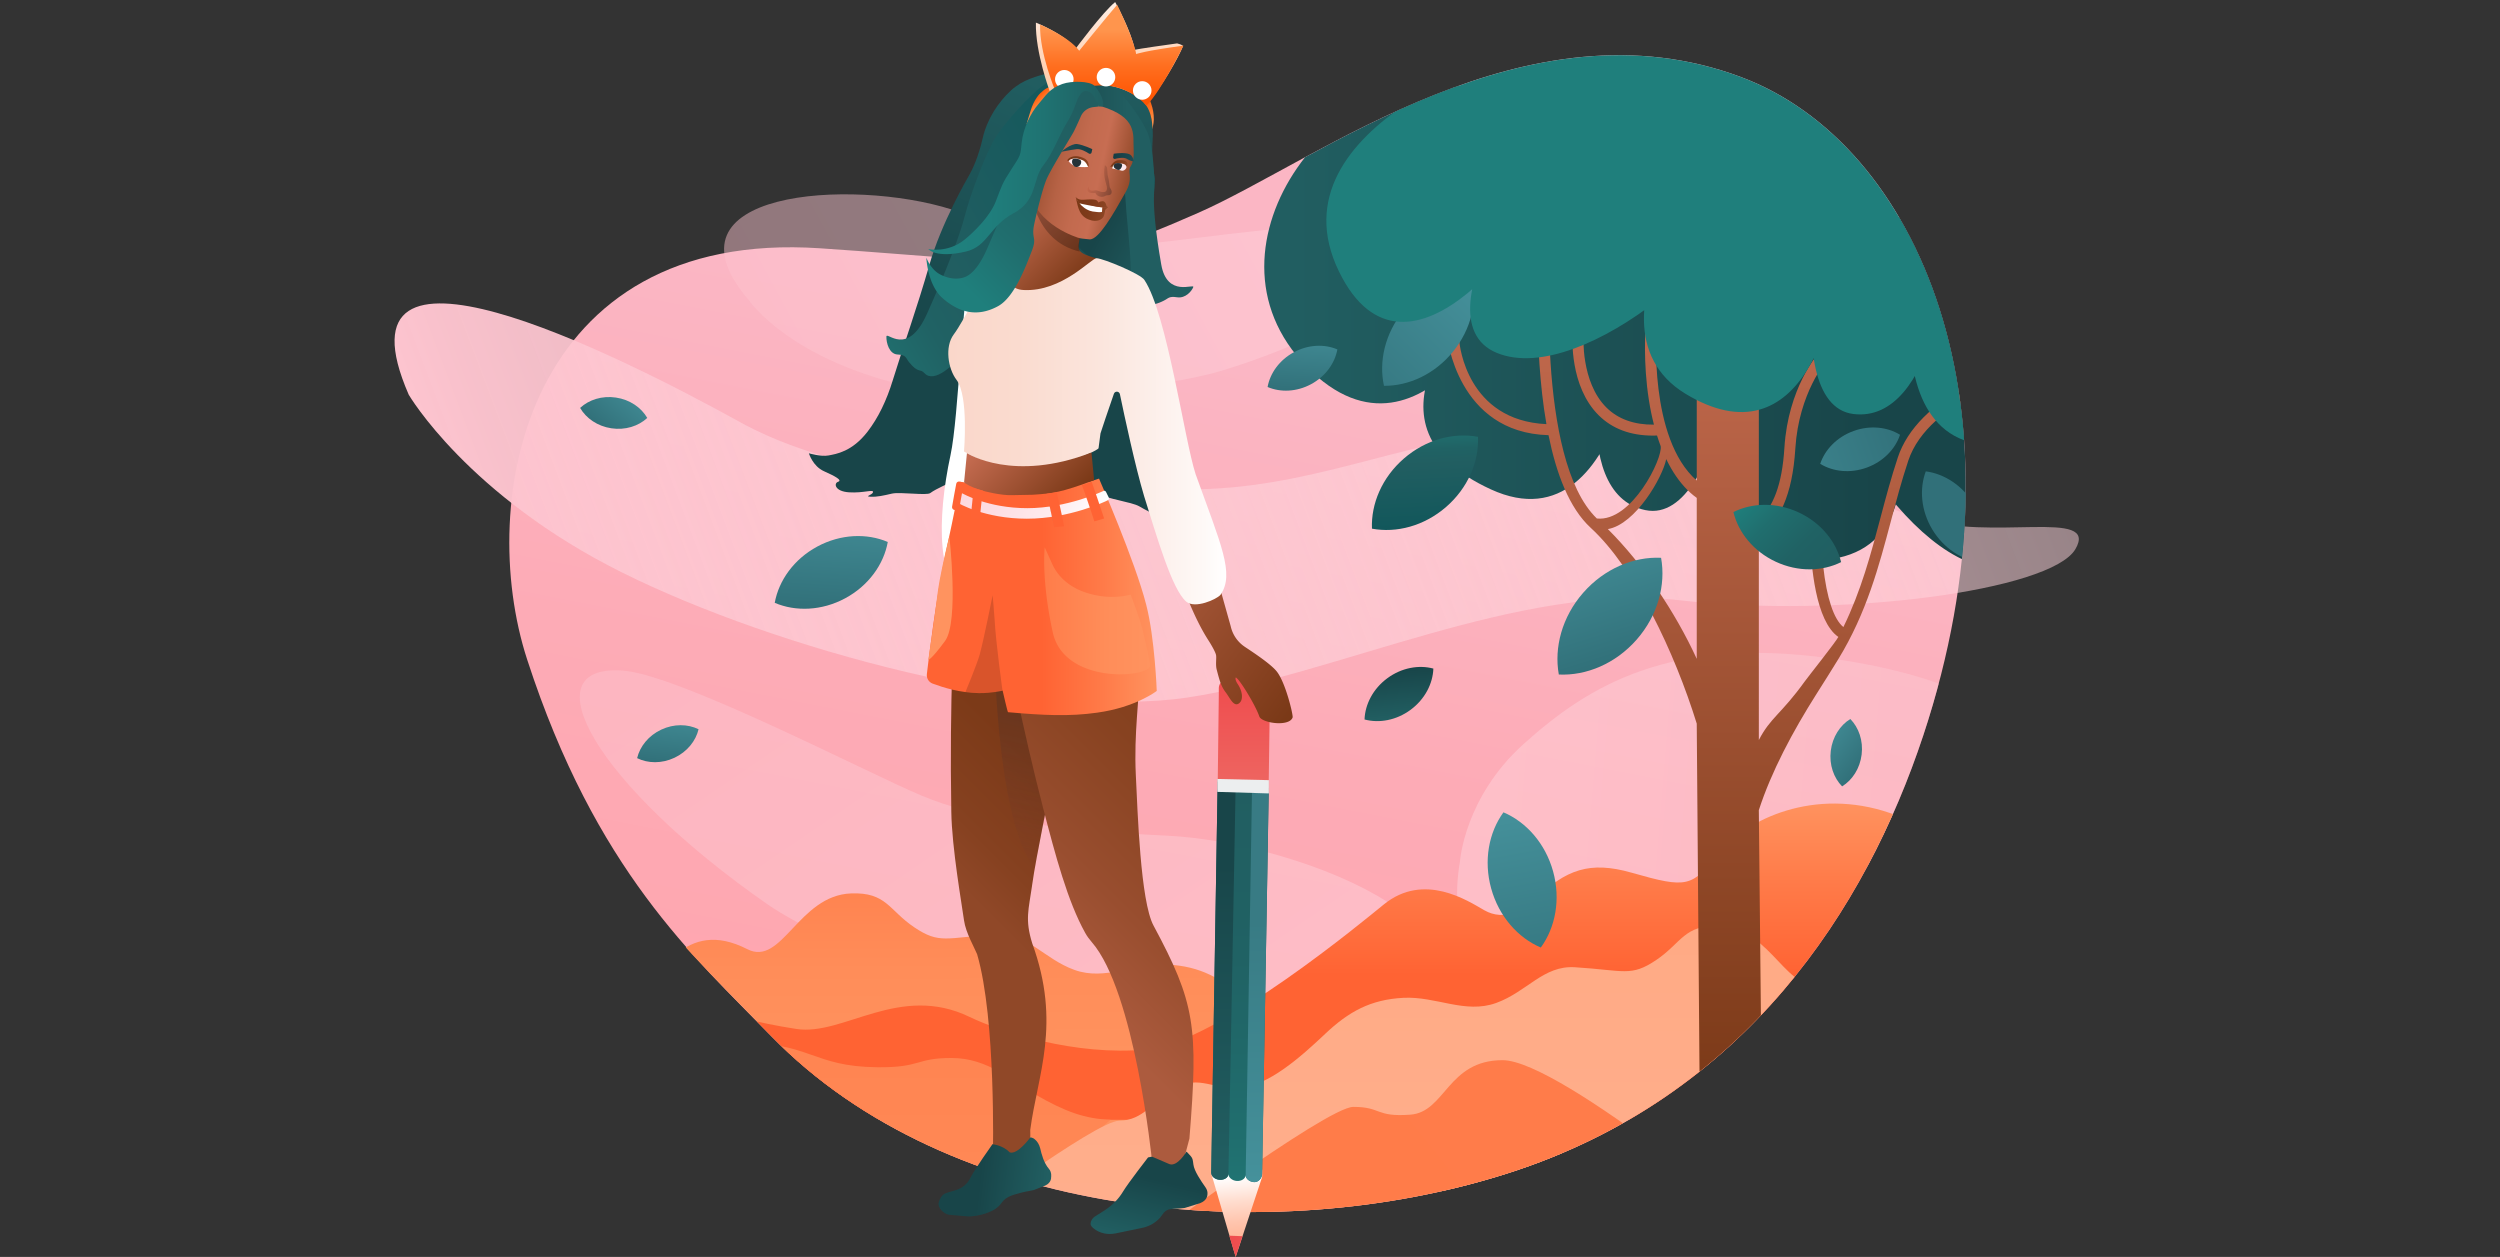
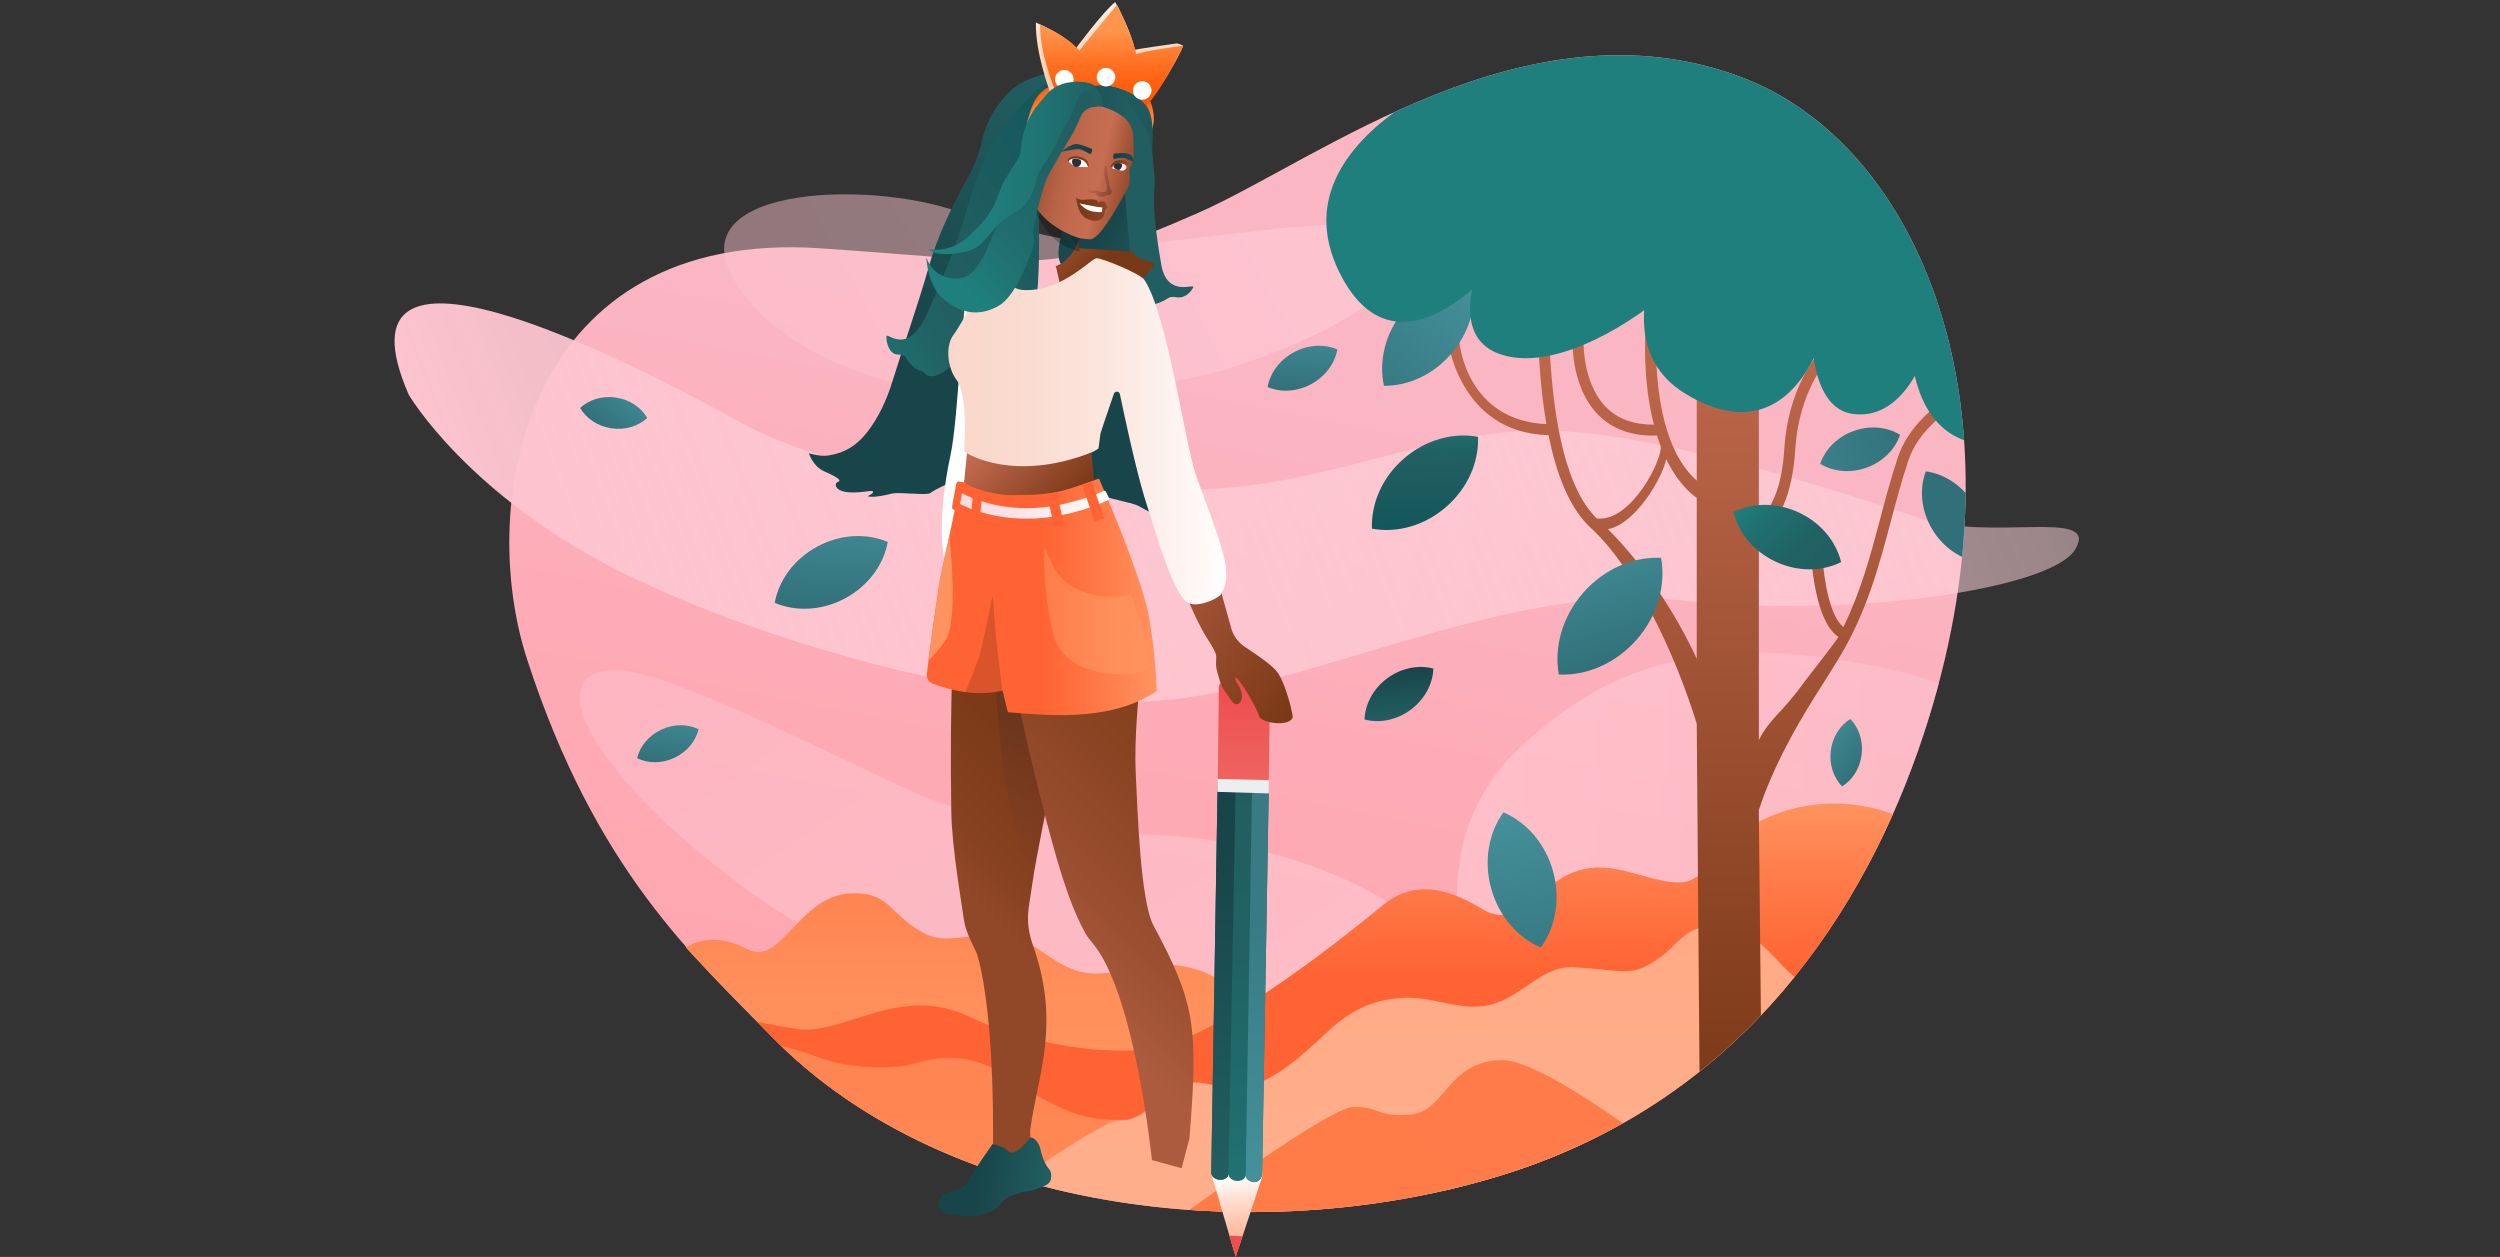
<svg xmlns="http://www.w3.org/2000/svg" xmlns:xlink="http://www.w3.org/1999/xlink" viewBox="0 0 1440 724">
  <rect x="0" y="0" width="1440" height="724" fill="#333333" stroke="none" />
  <defs>
    <linearGradient id="du" x1="-579.17" x2="-222.76" y1="552.01" y2="-65.3" gradientTransform="matrix(.914 -.326 .336 .942 991.66 -16.01)" gradientUnits="userSpaceOnUse">
      <stop stop-color="#ffa6af" offset=".07" />
      <stop stop-color="#fdabb6" offset=".38" />
      <stop stop-color="#fbb6c4" offset=".69" />
    </linearGradient>
    <linearGradient id="cq" x1="392.6" x2="-426.27" y1="-222" y2="-222" gradientTransform="matrix(.991 -.375 .368 .973 808.65 461.84)" gradientUnits="userSpaceOnUse">
      <stop stop-color="#ffd6de" stop-opacity=".5" offset="0" />
      <stop stop-color="#fed1d9" stop-opacity=".64" offset=".3" />
      <stop stop-color="#fdc4cf" stop-opacity=".98" offset=".97" />
      <stop stop-color="#fdc4cf" offset="1" />
    </linearGradient>
    <linearGradient id="g" x1="-2169.6" x2="-2815.6" y1="-312.56" y2="-564.95" gradientTransform="matrix(.372 -.303 .631 .776 1834.1 -245.43)" gradientUnits="userSpaceOnUse">
      <stop stop-color="#ffd6de" offset="0" />
      <stop stop-color="#fdc4cf" offset="1" />
    </linearGradient>
    <linearGradient id="bw" x1="-5673.4" x2="-4824.7" y1="-1101.1" y2="-951" gradientTransform="matrix(-.273 -.407 -.874 .492 -1739.3 -1123.2)" xlink:href="#g" />
    <linearGradient id="bm" x1="1851.1" x2="2895.7" y1="-4874.6" y2="-4689.8" gradientTransform="matrix(.297 .221 .122 -.807 879.97 -3900.9)" xlink:href="#g" />
    <linearGradient id="i" x1="-2464.9" x2="-2464.9" y1="480.44" y2="808.25" gradientTransform="scale(-1 1) rotate(.14 6.27 778937)" gradientUnits="userSpaceOnUse">
      <stop stop-color="#ff7c49" offset="0" />
      <stop stop-color="#ff7e4b" offset=".03" />
      <stop stop-color="#ff8d59" offset=".25" />
      <stop stop-color="#ff935f" offset=".43" />
    </linearGradient>
    <linearGradient id="h" x1="760.56" x2="760.56" y1="461.67" y2="661.79" gradientUnits="userSpaceOnUse">
      <stop stop-color="#ff935f" offset="0" />
      <stop stop-color="#ff7b49" offset=".23" />
      <stop stop-color="#ff6333" offset=".5" />
    </linearGradient>
    <linearGradient id="ai" x1="461.41" x2="461.41" y1="417.58" y2="974.27" gradientUnits="userSpaceOnUse">
      <stop stop-color="#ff7c49" offset="0" />
      <stop stop-color="#ff8956" offset=".5" />
      <stop stop-color="#ff935f" offset="1" />
    </linearGradient>
    <linearGradient id="x" x1="917.72" x2="917.72" y1="495.54" y2="823.35" gradientUnits="userSpaceOnUse">
      <stop stop-color="#ffa983" offset="0" />
      <stop stop-color="#ffb292" offset="1" />
    </linearGradient>
    <linearGradient id="dt" x1="927.32" x2="750.06" y1="647.52" y2="789.49" gradientUnits="userSpaceOnUse">
      <stop stop-color="#ff7c4a" offset=".15" />
      <stop stop-color="#ff7c49" offset=".63" />
    </linearGradient>
    <linearGradient id="c" x1="728.18" x2="1274" y1="189.3" y2="189.3" gradientUnits="userSpaceOnUse">
      <stop stop-color="#215e61" offset=".03" />
      <stop stop-color="#184549" offset=".65" />
    </linearGradient>
    <linearGradient id="d" x1="1001" x2="1001" y1="143.68" y2="642.94" gradientUnits="userSpaceOnUse">
      <stop stop-color="#c76d52" offset="0" />
      <stop stop-color="#793816" offset="1" />
    </linearGradient>
    <linearGradient id="cv" x1="74.79" x2="93.55" y1="-44.32" y2="-84.86" gradientTransform="rotate(-29.84 1302 -1189)" xlink:href="#c" />
    <linearGradient id="b" x1="-1842.6" x2="-1814.5" y1="2151.1" y2="2090.3" gradientTransform="rotate(-21.65 -5387.3 -4814.8)" gradientUnits="userSpaceOnUse">
      <stop stop-color="#317079" offset="0" />
      <stop stop-color="#45919b" offset="1" />
    </linearGradient>
    <linearGradient id="cu" x1="-3569.2" x2="-3554.3" y1="315.38" y2="283.23" gradientTransform="rotate(-76.41 -1168.4 -2570.7)" xlink:href="#b" />
    <linearGradient id="ct" x1="-2327.6" x2="-2293.6" y1="1702.6" y2="1629.2" gradientTransform="rotate(-42.14 -2411.8 -3192.9)" xlink:href="#b" />
    <linearGradient id="cs" x1="-1526.6" x2="-1511.8" y1="1965.4" y2="1933.2" gradientTransform="rotate(-18.54 -5244 -4648.4)" xlink:href="#b" />
    <linearGradient id="cr" x1="450.87" x2="465.75" y1="1657.4" y2="1625.2" gradientTransform="rotate(15.14 5705.1 557.7)" xlink:href="#b" />
    <linearGradient id="e" x1="-8387.2" x2="-8367.1" y1="-10223" y2="-10162" gradientTransform="rotate(153.25 -4922.5 -3823.5)" gradientUnits="userSpaceOnUse">
      <stop stop-color="#215e61" offset="0" />
      <stop stop-color="#206264" offset=".35" />
      <stop stop-color="#206e6e" offset=".7" />
      <stop stop-color="#1f7f7c" offset="1" />
    </linearGradient>
    <linearGradient id="cp" x1="-8187" x2="-8246.5" y1="1874.9" y2="1771.8" gradientTransform="rotate(-79.03 -4528.5 -4569.4)" xlink:href="#b" />
    <linearGradient id="k" x1="-10971" x2="-10918" y1="1534.2" y2="1534.2" gradientTransform="rotate(267.44 -5662.1 -4719.6)" gradientUnits="userSpaceOnUse">
      <stop stop-color="#11575b" offset="0" />
      <stop stop-color="#215e61" offset=".7" />
      <stop stop-color="#206264" offset=".86" />
      <stop stop-color="#206c6c" offset="1" />
    </linearGradient>
    <linearGradient id="co" x1="-10373" x2="-10255" y1="-21.67" y2="-24.19" gradientTransform="rotate(-44.6 -4476.9 -13472)" xlink:href="#b" />
    <linearGradient id="cn" x1="-12565" x2="-12446" y1="-1375.8" y2="-1378.3" gradientTransform="rotate(260.92 -5002.2 -6134.6)" xlink:href="#b" />
    <linearGradient id="cm" x1="1213.3" x2="891.38" y1="295.92" y2="-25.99" xlink:href="#e" />
    <linearGradient id="cl" x1="1145" x2="1070.6" y1="332.41" y2="203.65" xlink:href="#b" />
    <linearGradient id="ck" x1="-1543.4" x2="-1526" y1="2134.2" y2="2096.7" xlink:href="#b" />
    <linearGradient id="cj" x1="-2689.7" x2="-2858.4" y1="7866.4" y2="7697.6" gradientTransform="matrix(-1 0 0 1 -2196.5 -7280.1)" gradientUnits="userSpaceOnUse">
      <stop stop-color="#904828" offset=".4" />
      <stop stop-color="#864120" offset=".52" />
      <stop stop-color="#7c3a18" offset=".74" />
      <stop stop-color="#793816" offset="1" />
    </linearGradient>
    <linearGradient id="ci" x1="-2768.4" x2="-2800.1" y1="7772.8" y2="7636.6" gradientTransform="matrix(-1 0 0 1 -2196.5 -7280.1)" gradientUnits="userSpaceOnUse">
      <stop stop-color="#793a2b" stop-opacity=".3" offset="0" />
      <stop stop-color="#523126" offset=".59" />
    </linearGradient>
    <linearGradient id="ch" x1="-2766" x2="-2917.7" y1="7854.3" y2="7702.6" gradientTransform="matrix(-1 0 0 1 -2196.5 -7280.1)" gradientUnits="userSpaceOnUse">
      <stop stop-color="#ac5b3e" offset=".16" />
      <stop stop-color="#994e2f" offset=".42" />
      <stop stop-color="#874220" offset=".76" />
      <stop stop-color="#813e1c" offset="1" />
    </linearGradient>
    <linearGradient id="cg" x1="-3386.8" x2="-3330.1" y1="4078" y2="4078" gradientTransform="scale(1 -1) rotate(76.96 1650.6 4225.3)" xlink:href="#c" />
    <linearGradient id="cf" x1="-2804.1" x2="-2741.4" y1="7960.5" y2="7960.5" gradientTransform="scale(-1 1) rotate(-6.43 -66499 -15254)" xlink:href="#c" />
    <linearGradient id="ce" x1="-2919" x2="-2967.5" y1="7527.7" y2="7531.8" gradientTransform="rotate(-90 -4531.5 2284.1)" gradientUnits="userSpaceOnUse">
      <stop stop-color="#fff" offset=".13" />
      <stop stop-color="#fffefe" offset=".13" />
      <stop stop-color="#ffddcf" offset=".41" />
      <stop stop-color="#ffc5ae" offset=".66" />
      <stop stop-color="#ffb799" offset=".86" />
      <stop stop-color="#ffb292" offset="1" />
    </linearGradient>
    <linearGradient id="cd" x1="708.06" x2="715.71" y1="717.88" y2="717.88" gradientUnits="userSpaceOnUse">
      <stop stop-color="#ef4b4d" offset="0" />
      <stop stop-color="#ef5152" offset="1" />
    </linearGradient>
    <linearGradient id="cc" x1="-2697.7" x2="-2988.1" y1="7529.9" y2="7529.9" gradientTransform="rotate(-90 -4531.5 2284.1)" xlink:href="#e" />
    <linearGradient id="cb" x1="-2927" x2="-2637.6" y1="7520.3" y2="7520.3" gradientTransform="rotate(-90 -4531.5 2284.1)" xlink:href="#c" />
    <linearGradient id="ca" x1="-2703.9" x2="-2928.4" y1="7539.7" y2="7539.7" gradientTransform="rotate(-90 -4531.5 2284.1)" gradientUnits="userSpaceOnUse">
      <stop stop-color="#387b84" offset=".33" />
      <stop stop-color="#45919b" offset="1" />
    </linearGradient>
    <linearGradient id="bz" x1="716.45" x2="716.45" y1="390.15" y2="456.41" gradientUnits="userSpaceOnUse">
      <stop stop-color="#ef4b4d" offset="0" />
      <stop stop-color="#ee6762" offset="1" />
    </linearGradient>
    <linearGradient id="by" x1="378.27" x2="240.52" y1="243.77" y2="482.37" gradientTransform="rotate(-6.83 -1232.9 -1817.4)" xlink:href="#c" />
    <linearGradient id="bx" x1="-3436.9" x2="-3574.6" y1="-793.9" y2="-555.3" gradientTransform="scale(-1 1) rotate(-23.29 -34.848 -7210.5)" xlink:href="#c" />
    <linearGradient id="bv" x1="-2715.2" x2="-2637.8" y1="234.05" y2="228.38" gradientTransform="scale(-1 1) rotate(4.18 12.94 27956)" gradientUnits="userSpaceOnUse">
      <stop stop-color="#215e61" offset=".49" />
      <stop stop-color="#19474b" offset="1" />
    </linearGradient>
    <linearGradient id="bu" x1="1444.5" x2="1375.4" y1="-1036.9" y2="-917.25" gradientTransform="rotate(20.1 -3362.5 -2978.1) scale(1 1.44)" xlink:href="#k" />
    <linearGradient id="bt" x1="-3747.6" x2="-3684.2" y1="-508.66" y2="-486.46" gradientTransform="scale(-1 1) rotate(-47.62 -1432.9 -3664.4)" xlink:href="#c" />
    <linearGradient id="j" x1="-7194.1" x2="-7181.2" y1="2391.6" y2="2402.2" gradientTransform="rotate(267.45 -1689.6 -4471.6) scale(.88 -.97)" gradientUnits="userSpaceOnUse">
      <stop stop-color="#ff954d" offset="0" />
      <stop stop-color="#ff9249" offset=".04" />
      <stop stop-color="#ff6514" offset=".68" />
      <stop stop-color="#ff5400" offset="1" />
    </linearGradient>
    <linearGradient id="bs" x1="-5629.7" x2="-5628.4" y1="6398.4" y2="6390.6" gradientTransform="rotate(-53.08 -8328.4 -2425.1) scale(.88 .97)" xlink:href="#j" />
    <linearGradient id="br" x1="-2544" x2="-2665.3" y1="7798.8" y2="7920.1" gradientTransform="scale(-1 1) rotate(8.97 46362 16225)" xlink:href="#d" />
    <linearGradient id="bq" x1="-2777" x2="-2778.3" y1="7431.8" y2="7433.1" gradientTransform="matrix(-1 0 0 1 -2196.5 -7280.1)" xlink:href="#d" />
    <linearGradient id="bp" x1="-2781.7" x2="-2821.3" y1="7400.8" y2="7440.4" gradientTransform="matrix(-1 0 0 1 -2196.5 -7280.1)" xlink:href="#d" />
    <linearGradient id="bo" x1="-2742.8" x2="-2902.9" y1="7527.1" y2="7527.1" gradientTransform="matrix(-1 0 0 1 -2196.5 -7280.1)" gradientUnits="userSpaceOnUse">
      <stop stop-color="#fad7ca" offset="0" />
      <stop stop-color="#fadbcf" offset=".25" />
      <stop stop-color="#fbe6de" offset=".57" />
      <stop stop-color="#fef9f7" offset=".92" />
      <stop stop-color="#fff" offset="1" />
    </linearGradient>
    <linearGradient id="bn" x1="-2862.8" x2="-2730.4" y1="7623.9" y2="7623.9" gradientTransform="matrix(-1 0 0 1 -2196.5 -7280.1)" xlink:href="#h" />
    <linearGradient id="bl" x1="-2766.9" x2="-2811.3" y1="7527.7" y2="7572.2" gradientTransform="matrix(-1 0 0 1 -2196.5 -7280.1)" xlink:href="#d" />
    <linearGradient id="bk" x1="-2789.7" x2="-2858.2" y1="7371.6" y2="7386.4" gradientTransform="matrix(-1 0 0 1 -2196.5 -7280.1)" gradientUnits="userSpaceOnUse">
      <stop stop-color="#904828" offset="0" />
      <stop stop-color="#a25436" offset=".11" />
      <stop stop-color="#b66245" offset=".27" />
      <stop stop-color="#c26a4e" offset=".43" />
      <stop stop-color="#c76d52" offset=".59" />
      <stop stop-color="#954b2b" offset=".84" />
      <stop stop-color="#793816" offset="1" />
    </linearGradient>
    <linearGradient id="bj" x1="-2528.9" x2="-2589.9" y1="7668.5" y2="7672" gradientTransform="scale(-1 1) rotate(3.25 127391 37981)" gradientUnits="userSpaceOnUse">
      <stop stop-color="#ff7c49" offset="0" />
      <stop stop-color="#ff7e4b" offset=".06" />
      <stop stop-color="#ff8d59" offset=".58" />
      <stop stop-color="#ff935f" offset="1" />
    </linearGradient>
    <linearGradient id="bi" x1="-2267.1" x2="-2300.5" y1="7665.8" y2="7682.3" gradientTransform="scale(-1 1) rotate(5.44 75744 22391)" xlink:href="#i" />
    <linearGradient id="bh" x1="-2755" x2="-2827" y1="7548.8" y2="7584.3" gradientTransform="matrix(-1 0 0 1 -2196.5 -7280.1)" gradientUnits="userSpaceOnUse">
      <stop stop-color="#fdd8df" offset="0" />
      <stop stop-color="#fddde3" offset=".3" />
      <stop stop-color="#feecef" offset=".68" />
      <stop stop-color="#fff" offset="1" />
    </linearGradient>
    <linearGradient id="a" x1="-2827.8" x2="-2820.7" y1="7569.9" y2="7569.9" gradientTransform="matrix(-1 0 0 1 -2196.5 -7280.1)" gradientUnits="userSpaceOnUse">
      <stop stop-color="#32717a" offset="0" />
      <stop stop-color="#3c818b" offset=".67" />
    </linearGradient>
    <linearGradient id="bg" x1="-2828.6" x2="-2827.8" y1="7571.4" y2="7571.4" xlink:href="#a" />
    <linearGradient id="bf" x1="-2827.8" x2="-2827.5" y1="7571.4" y2="7571.4" xlink:href="#a" />
    <linearGradient id="be" x1="-2827.5" x2="-2827.2" y1="7571.4" y2="7571.4" xlink:href="#a" />
    <linearGradient id="bd" x1="-2827" x2="-2826.7" y1="7571.4" y2="7571.4" xlink:href="#a" />
    <linearGradient id="bc" x1="-2826.7" x2="-2826.4" y1="7571.4" y2="7571.4" xlink:href="#a" />
    <linearGradient id="bb" x1="-2826.4" x2="-2826.1" y1="7571.4" y2="7571.4" xlink:href="#a" />
    <linearGradient id="ba" x1="-2826.1" x2="-2825.8" y1="7571.4" y2="7571.4" xlink:href="#a" />
    <linearGradient id="az" x1="-2825.8" x2="-2825.6" y1="7571.4" y2="7571.4" xlink:href="#a" />
    <linearGradient id="ay" x1="-2825.6" x2="-2825.3" y1="7571.4" y2="7571.4" xlink:href="#a" />
    <linearGradient id="ax" x1="-2825.3" x2="-2825" y1="7571.4" y2="7571.4" xlink:href="#a" />
    <linearGradient id="aw" x1="-2825" x2="-2824.7" y1="7571.4" y2="7571.4" xlink:href="#a" />
    <linearGradient id="av" x1="-2824.7" x2="-2824.4" y1="7571.4" y2="7571.4" xlink:href="#a" />
    <linearGradient id="au" x1="-2824.2" x2="-2823.9" y1="7571.4" y2="7571.4" xlink:href="#a" />
    <linearGradient id="at" x1="-2823.9" x2="-2823.6" y1="7571.4" y2="7571.4" xlink:href="#a" />
    <linearGradient id="as" x1="-2823.6" x2="-2823.3" y1="7571.4" y2="7571.4" xlink:href="#a" />
    <linearGradient id="ar" x1="-2823.3" x2="-2823" y1="7571.4" y2="7571.4" xlink:href="#a" />
    <linearGradient id="aq" x1="-2823" x2="-2820.7" y1="7571.4" y2="7571.4" xlink:href="#a" />
    <linearGradient id="ap" x1="-3513.4" x2="-3506.4" y1="7956" y2="7956" gradientTransform="rotate(188.8 -1168.3 -3551.2) scale(1 -.89)" xlink:href="#a" />
    <linearGradient id="ao" x1="-3514.3" x2="-3513.5" y1="7957.4" y2="7957.4" gradientTransform="rotate(188.8 -1168.3 -3551.2) scale(1 -.89)" xlink:href="#a" />
    <linearGradient id="an" x1="-3513.4" x2="-3513.2" y1="7957.4" y2="7957.4" gradientTransform="rotate(188.8 -1168.3 -3551.2) scale(1 -.89)" xlink:href="#a" />
    <linearGradient id="am" x1="-3513.2" x2="-3512.9" y1="7957.4" y2="7957.4" gradientTransform="rotate(188.8 -1168.3 -3551.2) scale(1 -.89)" xlink:href="#a" />
    <linearGradient id="al" x1="-3512.9" x2="-3512.6" y1="7957.4" y2="7957.4" gradientTransform="rotate(188.8 -1168.3 -3551.2) scale(1 -.89)" xlink:href="#a" />
    <linearGradient id="ak" x1="-3512.6" x2="-3512.3" y1="7957.4" y2="7957.4" gradientTransform="rotate(188.8 -1168.3 -3551.2) scale(1 -.89)" xlink:href="#a" />
    <linearGradient id="aj" x1="-3512.3" x2="-3512" y1="7957.4" y2="7957.4" gradientTransform="rotate(188.8 -1168.3 -3551.2) scale(1 -.89)" xlink:href="#a" />
    <linearGradient id="ah" x1="-3512" x2="-3511.8" y1="7957.4" y2="7957.4" gradientTransform="rotate(188.8 -1168.3 -3551.2) scale(1 -.89)" xlink:href="#a" />
    <linearGradient id="ag" x1="-3511.8" x2="-3511.5" y1="7957.4" y2="7957.4" gradientTransform="rotate(188.8 -1168.3 -3551.2) scale(1 -.89)" xlink:href="#a" />
    <linearGradient id="af" x1="-3511.5" x2="-3511.2" y1="7957.4" y2="7957.4" gradientTransform="rotate(188.8 -1168.3 -3551.2) scale(1 -.89)" xlink:href="#a" />
    <linearGradient id="ae" x1="-3511.2" x2="-3510.9" y1="7957.4" y2="7957.4" gradientTransform="rotate(188.8 -1168.3 -3551.2) scale(1 -.89)" xlink:href="#a" />
    <linearGradient id="ad" x1="-3510.9" x2="-3510.6" y1="7957.4" y2="7957.4" gradientTransform="rotate(188.8 -1168.3 -3551.2) scale(1 -.89)" xlink:href="#a" />
    <linearGradient id="ac" x1="-3510.6" x2="-3510.4" y1="7957.4" y2="7957.4" gradientTransform="rotate(188.8 -1168.3 -3551.2) scale(1 -.89)" xlink:href="#a" />
    <linearGradient id="ab" x1="-3510.4" x2="-3510.1" y1="7957.4" y2="7957.4" gradientTransform="rotate(188.8 -1168.3 -3551.2) scale(1 -.89)" xlink:href="#a" />
    <linearGradient id="aa" x1="-3510.1" x2="-3509.8" y1="7957.4" y2="7957.4" gradientTransform="rotate(188.8 -1168.3 -3551.2) scale(1 -.89)" xlink:href="#a" />
    <linearGradient id="z" x1="-3509.8" x2="-3509.5" y1="7957.4" y2="7957.4" gradientTransform="rotate(188.8 -1168.3 -3551.2) scale(1 -.89)" xlink:href="#a" />
    <linearGradient id="y" x1="-3509.5" x2="-3509.3" y1="7957.4" y2="7957.4" gradientTransform="rotate(188.8 -1168.3 -3551.2) scale(1 -.89)" xlink:href="#a" />
    <linearGradient id="w" x1="-3509.3" x2="-3509" y1="7957.4" y2="7957.4" gradientTransform="rotate(188.8 -1168.3 -3551.2) scale(1 -.89)" xlink:href="#a" />
    <linearGradient id="v" x1="-3509" x2="-3508.7" y1="7957.4" y2="7957.4" gradientTransform="rotate(188.8 -1168.3 -3551.2) scale(1 -.89)" xlink:href="#a" />
    <linearGradient id="u" x1="-3508.7" x2="-3506.4" y1="7957.4" y2="7957.4" gradientTransform="rotate(188.8 -1168.3 -3551.2) scale(1 -.89)" xlink:href="#a" />
    <linearGradient id="t" x1="1937.8" x2="1945" y1="-2109.4" y2="-2109.4" gradientTransform="rotate(28.48 3547.2 -809.2) scale(.74 -.75)" xlink:href="#a" />
    <linearGradient id="s" x1="1937" x2="1937.8" y1="-2108" y2="-2108" gradientTransform="rotate(28.48 3547.3 -809.21) scale(.74 -.75)" xlink:href="#a" />
    <linearGradient id="r" x1="1937.8" x2="1938.1" y1="-2108" y2="-2108" gradientTransform="rotate(28.48 3547.3 -809.19) scale(.74 -.75)" xlink:href="#a" />
    <linearGradient id="q" x1="1938.1" x2="1938.4" y1="-2108" y2="-2108" gradientTransform="rotate(28.48 3547.3 -809.19) scale(.74 -.75)" xlink:href="#a" />
    <linearGradient id="p" x1="1938.4" x2="1938.7" y1="-2107.9" y2="-2107.9" gradientTransform="rotate(28.48 3547.3 -809.19) scale(.74 -.75)" xlink:href="#a" />
    <linearGradient id="o" x1="1938.7" x2="1939" y1="-2107.9" y2="-2107.9" gradientTransform="rotate(28.48 3547.3 -809.21) scale(.74 -.75)" xlink:href="#a" />
    <linearGradient id="n" x1="1939" x2="1939.2" y1="-2107.9" y2="-2107.9" gradientTransform="rotate(28.48 3547.3 -809.21) scale(.74 -.75)" xlink:href="#a" />
    <linearGradient id="ds" x1="1939.2" x2="1939.5" y1="-2108" y2="-2108" gradientTransform="rotate(28.48 3547.3 -809.21) scale(.74 -.75)" xlink:href="#a" />
    <linearGradient id="dr" x1="1939.5" x2="1939.8" y1="-2108" y2="-2108" gradientTransform="rotate(28.48 3547.3 -809.21) scale(.74 -.75)" xlink:href="#a" />
    <linearGradient id="dq" x1="1939.8" x2="1940.1" y1="-2107.9" y2="-2107.9" gradientTransform="rotate(28.48 3547.4 -809.22) scale(.74 -.75)" xlink:href="#a" />
    <linearGradient id="dp" x1="1940.1" x2="1940.4" y1="-2108" y2="-2108" gradientTransform="rotate(28.48 3547.3 -809.19) scale(.74 -.75)" xlink:href="#a" />
    <linearGradient id="do" x1="1940.4" x2="1940.6" y1="-2108" y2="-2108" gradientTransform="rotate(28.48 3547.3 -809.19) scale(.74 -.75)" xlink:href="#a" />
    <linearGradient id="dn" x1="1940.6" x2="1940.9" y1="-2108" y2="-2108" gradientTransform="rotate(28.48 3547.4 -809.2) scale(.74 -.75)" xlink:href="#a" />
    <linearGradient id="dm" x1="1940.9" x2="1941.2" y1="-2107.9" y2="-2107.9" gradientTransform="rotate(28.48 3547.3 -809.19) scale(.74 -.75)" xlink:href="#a" />
    <linearGradient id="dl" x1="1941.2" x2="1941.5" y1="-2108" y2="-2108" gradientTransform="rotate(28.48 3547.3 -809.23) scale(.74 -.75)" xlink:href="#a" />
    <linearGradient id="dk" x1="1941.5" x2="1941.8" y1="-2108" y2="-2108" gradientTransform="rotate(28.48 3547.3 -809.21) scale(.74 -.75)" xlink:href="#a" />
    <linearGradient id="dj" x1="1941.8" x2="1942" y1="-2107.9" y2="-2107.9" gradientTransform="rotate(28.48 3547.3 -809.21) scale(.74 -.75)" xlink:href="#a" />
    <linearGradient id="di" x1="1942" x2="1942.3" y1="-2107.9" y2="-2107.9" gradientTransform="rotate(28.48 3547.3 -809.21) scale(.74 -.75)" xlink:href="#a" />
    <linearGradient id="dh" x1="1942.3" x2="1942.6" y1="-2108" y2="-2108" gradientTransform="rotate(28.48 3547.3 -809.21) scale(.74 -.75)" xlink:href="#a" />
    <linearGradient id="dg" x1="1942.6" x2="1944.9" y1="-2108" y2="-2108" gradientTransform="rotate(28.48 3547.4 -809.2) scale(.74 -.75)" xlink:href="#a" />
    <linearGradient id="f" x1="-2845.9" x2="-2836" y1="-1218.8" y2="-1218.8" gradientTransform="rotate(180 -1098.3 -562.34)" gradientUnits="userSpaceOnUse">
      <stop stop-color="#904828" offset="0" />
      <stop stop-color="#894322" offset=".16" />
      <stop stop-color="#7d3a19" offset=".58" />
      <stop stop-color="#793816" offset="1" />
    </linearGradient>
    <linearGradient id="m" x1="-3446.6" x2="-3438.5" y1="-774.88" y2="-774.88" gradientTransform="rotate(187.64 -1363.5 -568.76) scale(1 1.24)" gradientUnits="userSpaceOnUse">
      <stop stop-color="#fee3e8" offset="0" />
      <stop stop-color="#fff" offset="1" />
    </linearGradient>
    <linearGradient id="df" x1="-3523.7" x2="-3510.8" y1="7193.1" y2="7193.1" gradientTransform="scale(-1 1) rotate(-8.92 -47587 -14921)" xlink:href="#f" />
    <linearGradient id="de" x1="-715.36" x2="-704.23" y1="-1435.4" y2="-1435.4" gradientTransform="rotate(6.97 11554 11829) scale(1.02 -1.05)" xlink:href="#m" />
    <linearGradient id="dd" x1="-2835.1" x2="-2815.8" y1="7398.6" y2="7394.8" gradientTransform="matrix(-1 0 0 1 -2196.5 -7280.1)" xlink:href="#f" />
    <linearGradient id="dc" x1="-2834" x2="-2815" y1="7403.1" y2="7399.3" gradientTransform="matrix(-1 0 0 1 -2196.5 -7280.1)" xlink:href="#f" />
    <linearGradient id="l" x1="-2825.4" x2="-2808.4" y1="7367.9" y2="7364.5" gradientTransform="matrix(-1 0 0 1 -2196.5 -7280.1)" gradientUnits="userSpaceOnUse">
      <stop stop-color="#173d44" offset="0" />
      <stop stop-color="#1e4e56" offset="1" />
    </linearGradient>
    <linearGradient id="db" x1="662.05" x2="675.14" y1="6786.2" y2="6783.5" gradientTransform="matrix(.832 .315 -.354 .935 2493.7 -6466.1)" xlink:href="#l" />
    <linearGradient id="da" x1="-3551.4" x2="-3537.8" y1="7200.4" y2="7197.7" gradientTransform="scale(-1 1) rotate(-9.08 -46765 -14669)" gradientUnits="userSpaceOnUse">
      <stop stop-color="#563229" offset="0" />
      <stop stop-color="#8e4a37" offset=".51" />
      <stop stop-color="#c16045" offset="1" />
    </linearGradient>
    <linearGradient id="cz" x1="639.03" x2="639.03" y1="59.66" y2="1.19" gradientUnits="userSpaceOnUse">
      <stop stop-color="#ffc9a5" offset="0" />
      <stop stop-color="#ffcead" offset=".23" />
      <stop stop-color="#ffdbc4" offset=".6" />
      <stop stop-color="#ffefe5" offset="1" />
    </linearGradient>
    <linearGradient id="cy" x1="-2836.9" x2="-2836.9" y1="7282.8" y2="7341" gradientTransform="matrix(-1 0 0 1 -2196.5 -7280.1)" gradientUnits="userSpaceOnUse">
      <stop stop-color="#ff954d" offset=".25" />
      <stop stop-color="#ff9149" offset=".28" />
      <stop stop-color="#ff7021" offset=".59" />
      <stop stop-color="#ff5b09" offset=".85" />
      <stop stop-color="#ff5400" offset="1" />
    </linearGradient>
    <linearGradient id="cx" x1="415.24" x2="319.49" y1="258.53" y2="333.84" gradientTransform="rotate(-6.23 -1169.3 -1872)" xlink:href="#e" />
    <linearGradient id="cw" x1="411.23" x2="311" y1="280.96" y2="270.02" gradientTransform="rotate(-6.23 -1169.3 -1872)" gradientUnits="userSpaceOnUse">
      <stop stop-color="#215e61" offset="0" />
      <stop stop-color="#206163" offset=".04" />
      <stop stop-color="#1f7372" offset=".34" />
      <stop stop-color="#1f7e7c" offset=".65" />
      <stop stop-color="#1f827f" offset="1" />
    </linearGradient>
    <clipPath id="dz">
      <path class="cls-96" d="m444.44 596.97c-45-46.17-106.95-103.8-144.05-196.06-36.15-89.91 2.94-269.21 171.91-257.89 124.29 8.33 133.16 17.05 218.05-20.48 69.44-30.69 189.24-124.42 312.56-78.12 102.42 38.45 167.24 191 104.9 379.17-33.01 99.65-102.53 208.52-239.43 252.25s-321.64 26.09-423.94-78.87z" />
    </clipPath>
    <clipPath id="dy">
      <path class="cls-96" d="m444.44 596.97c-45-46.17-103.13-101.74-140.23-194-36.15-89.91-0.89-271.27 168.08-259.95 124.29 8.33 133.16 17.05 218.05-20.48 69.44-30.69 189.24-124.42 312.56-78.12 102.42 38.45 167.24 191 104.9 379.17-33.01 99.65-102.53 208.52-239.43 252.25s-321.64 26.09-423.94-78.87z" />
    </clipPath>
    <clipPath id="dx">
      <path class="cls-96" d="M631.21 300.33c-.85-3.1-7.04-20.99-7.04-20.99" />
    </clipPath>
    <clipPath id="dw">
      <path class="cls-96" d="M607.54 304.84c-.56-2.96-4.23-19.58-4.23-19.58" />
    </clipPath>
    <clipPath id="dv">
      <path class="cls-96" d="M552.31 277.5c-.56 2.4-2.96 16.34-2.96 16.34" />
    </clipPath>
    <style>.cls-5{fill:#fff}.cls-57{fill:#ff6334}.cls-96{fill:none}.cls-129{fill:#263238}</style>
  </defs>
  <path class="cls-96" d="M0 0h1440v720H0z" />
  <path d="m444.44 596.97c-45-46.17-101.35-95.75-140.81-217.11-29.96-92.16-0.31-248.17 168.66-236.85 124.29 8.33 133.16 17.05 218.05-20.48 69.44-30.69 189.24-124.42 312.56-78.12 102.42 38.45 167.24 191 104.9 379.17-33.01 99.65-102.53 208.52-239.43 252.25s-321.64 26.09-423.94-78.87z" fill="url(#du)" />
  <path d="m235.4 227.31s34 58.23 123.02 102.5c89.02 44.26 239.69 84.68 325.16 72.02 85.47-12.67 192.08-66.62 284.33-56.05 92.24 10.57 213.54-5.58 227.51-29.47s-49.03-4.11-89.82-17.87c-40.79-13.75-158.25-52.41-222.77-50.44-64.53 1.97-117.6 30.53-185.82 33.59s-196.46 2.53-270.15-38.13-237.92-122.82-191.45-16.15z" fill="url(#cq)" />
  <path d="m431.22 172.73s18.96 28.7 76.66 45.77c64.27 19.01 166.29 4.03 195.66-4.93 89.07-27.18 134.36-70.96 94.41-82.62-23.69-6.92-115.34 7.89-141.8 9.82-26.45 1.92-61.05-5.23-107.96-20.1-58.08-18.41-170.72-10.74-116.97 52.07z" fill="url(#g)" opacity=".47" />
  <g clip-path="url(#dz)">
    <path d="m796.48 590.93s-34.39 15.78-112.83 10.59c-87.36-5.77-208.51-57.65-241.31-80.46-99.48-69.17-137.97-138.58-83.73-134.82 32.17 2.23 139.84 58.38 171.86 71.9s77.81 20.15 141.98 23.23c79.45 3.82 216.01 60.79 124.04 109.56z" fill="url(#bw)" opacity=".47" />
    <path d="m840.97 495.97s2.53-36.66 36.5-67.3c37.83-34.13 84.64-62.21 176.34-49.5 155.1 21.48 136.69 99.2 113.12 120.24-13.98 12.48-114.61-7.24-133.82-4.43-19.21 2.82-66.5 16.07-93.74 42.12-33.73 32.26-112.51 41.44-98.39-41.13z" fill="url(#bm)" opacity=".47" />
    <path d="m933.61 688.42s-83.81-62.51-97.44-62.47-20.71-11.81-27.32-16.16c-18.07-11.87-24.85-1.56-41.63-2.51s-36.01-18.12-49.67-30.98-26.26-19.77-45.14-20.72c-18.87-0.94-35.62 9.51-53.47 3.11-17.84-6.4-27.27-21.64-45.35-20.48-28.66 1.84-32.28 5.79-46.98-4.09s-15.99-20.3-36.43-19.51c-30.33 1.18-39.77 42.31-59.69 32.13-36.22-18.51-50.29 15-67.34 32.41-37.45 38.25-144.99 90.37-170.15 92.91l740.62 16.35z" fill="url(#i)" />
    <path d="m182.85 644.99h1066s154.92-5.04 56.93-68.21c-39.81-25.67-72.35-23.07-117.44-48.58-45.09-25.52-51.44-43.31-99.61-59.87-43.56-14.98-82.83 3.43-98.56 23.06s-18.14 20.48-50.33 11.29c-24.18-6.9-37.8-1.85-55.57 15.21-6.25 6-17.61 13.12-29.36 6.38-9.65-5.54-34.65-21.97-57.67-3.44-10.12 8.15-95.84 79.74-136.73 83.67s-84.3-10.19-102.01-18.75c-40.39-19.53-72.71 11.08-99.7 6.94-46.62-7.14-70.11-19.72-101.94-34.85-30.98-14.72-78.52-20.44-112.15 39.06-24.95 44.16-61.86 48.09-61.86 48.09z" fill="url(#h)" />
    <path d="M639.66 644.99 486.14 778.77 283.16 644.99s23.54 0 48.23-22.31c12.3-11.12 51.28-22.07 93.34-22.21 42.68-.13 42.83 13.92 80.72 14.27 25.38.24 21.71-5.34 42.68-5.34s34.84 13.3 48.54 21.21c16.73 9.66 28.31 13.88 42.99 14.38Z" fill="url(#ai)" />
    <path d="m547.43 708.23s83.65-62.71 97.28-62.71 20.68-11.86 27.28-16.22c18.04-11.91 24.85-1.62 41.63-2.61s35.96-18.21 49.59-31.11c13.63-12.89 26.21-19.84 45.09-20.83 18.87-0.99 35.65 9.42 53.47 2.97 17.83-6.45 27.21-21.7 45.3-20.59 28.66 1.77 32.29 5.71 46.97-4.2 14.68-9.92 15.94-20.34 36.39-19.6 30.34 1.1 39.87 42.21 59.77 31.98 36.17-18.6 50.33 14.88 67.42 32.24 37.55 38.15 145.22 90.01 170.38 92.49l-740.57 18.18z" fill="url(#x)" />
    <path d="m654.35 719.28 370.16-2.76S899.5 610.66 865.45 610.66c-31.69 0-32.87 29.89-53.09 31.39-20.23 1.49-16.52-4.5-32.87-4.48-15.38.02-125.14 81.71-125.14 81.71Z" fill="url(#dt)" />
  </g>
  <g clip-path="url(#dy)">
-     <path d="m1193.9 155.06s127.59 90.22 60.72 157.34c-62.59 62.83-102.4-63.09-97.47-95.52s50.05 107.15-3.79 110.37-119.58-112.42-102.59-143.81 85.37 120.92 8.21 137.84-86.66-81.04-68.64-124.48 3.67 106.72-42.63 97.02-24.99-107.84-10.95-121.63 2.37 146.6-78 109.69c-80.38-36.91-13.9-104.03 2.92-116.87 16.82-12.83-40.03 116.53-108.97 46.32s22.07-181.63 95.16-159.63 346.03 103.35 346.03 103.35z" fill="url(#c)" />
    <path d="M1166.94 208.72c-.62.15-15.27 3.87-31.71 12.35-22.07 11.39-36.61 26.02-42.04 42.3-3.91 11.74-7.07 23.64-10.11 35.14-5.45 20.59-11.07 41.74-21.29 62.68-5.53-4.47-9.62-16.71-11.63-35.05-.73-6.68-1.09-13.24-1.25-18.67-.8.19-1.61.3-2.52.3-1.22 0-2.88-.3-3.86-.44.48 18.77 3.28 50.48 16.36 59.55-1.67 3.15-17.18 22.61-19.33 25.59-13.79 19.12-19.72 20.73-26.47 33.79V310.51c11.72-10.57 19.3-24.6 21.03-52.26 2-32.06 17.98-50.51 18.14-50.69l-2.36-2.09 2.36 2.1-4.72-4.19c-.72.81-17.57 20.14-19.72 54.49-1.37 21.92-6.46 33.51-14.73 42.17V192.86h-35.76v83.95c-27.89-24.35-23.2-87.21-23.15-87.9l-6.29-.51c-.06.81-1.57 20.08 1.87 42.02.77 4.95 1.75 9.68 2.91 14.18-11.45.1-20.63-3.19-27.34-9.83-14.9-14.75-13.23-41.42-13.21-41.69l-6.3-.45c-.09 1.21-1.92 29.78 15.04 46.59 7.84 7.77 18.33 11.69 31.24 11.69.77 0 1.56-.02 2.35-.05 5.06 16.16 12.8 28.67 22.88 35.93v92.69c-12.52-27.17-30.85-54.43-51.2-74.73 15.88-2.71 31.53-29.72 33.62-40.3l-3.2-7.5c1.36 6.89-16.63 43.84-36.76 41.7-35.46-34.2-26.76-153.28-26.67-154.49l-6.29-.48c-.25 3.31-4.03 55.07 3.92 100.62-45.7-2.12-49.99-45.61-50.16-47.51l-7.1-3.43c.04.53 5.76 55.85 58.46 57.3 4.47 22.08 11.96 42.03 24.29 53.34 25.47 23.35 48.32 71.61 61.09 112.79l1.79 226.15h35.76l-1.79-176.3c7.23-22.28 19.45-45.2 33.42-67.25 4.13-6.51 8.39-13.24 12.39-19.78 16.26-26.6 23.38-53.48 30.27-79.47 3.02-11.41 6.15-23.2 10-34.76 11.92-35.76 68.72-50.38 69.29-50.52l-1.53-6.12Z" fill="url(#d)" />
    <path d="M812.51 408.84c8.21-6.07 12.8-15.02 13.11-23.74-8.42-2.26-18.33-.49-26.54 5.58s-12.8 15.02-13.11 23.74c8.42 2.26 18.33.49 26.54-5.58Z" fill="url(#cv)" />
    <path d="m486.83 344.61c13.48-7.26 22.21-19.56 24.53-32.43-12.02-5.15-27.1-4.64-40.58 2.62s-22.21 19.56-24.53 32.43c12.02 5.15 27.1 4.64 40.58-2.62z" fill="url(#b)" />
    <path d="m1072.3 434.63c0.98-8.03-1.67-15.56-6.52-20.49-5.89 3.62-10.27 10.29-11.25 18.32s1.67 15.56 6.52 20.49c5.89-3.62 10.27-10.29 11.25-18.32z" fill="url(#cu)" />
    <path d="M942.73 368.4c12.19-13.92 16.87-31.55 14.05-47.11-15.79-.75-32.65 6.21-44.85 20.13-12.19 13.92-16.87 31.55-14.05 47.11 15.79.75 32.65-6.21 44.85-20.13Z" fill="url(#ct)" />
    <path d="M388.49 436.47c7.32-3.44 12.29-9.69 13.88-16.42-6.2-3.07-14.17-3.23-21.5.22-7.32 3.44-12.29 9.69-13.88 16.42 6.2 3.07 14.17 3.23 21.5-.22Z" fill="url(#cs)" />
    <path d="m352.16 246.7c8 1.2 15.6-1.25 20.66-5.96-3.46-5.99-10-10.55-18.01-11.74-8-1.2-15.6 1.25-20.66 5.96 3.46 5.99 10 10.55 18.01 11.74z" fill="url(#cr)" />
    <path d="M1036.06 295.16c-12.84-5.97-26.8-5.62-37.62-.21 2.84 11.76 11.58 22.65 24.42 28.62 12.85 5.97 26.8 5.62 37.62.21-2.84-11.76-11.58-22.65-24.42-28.62Z" fill="url(#e)" />
    <path d="m1058.8 199.09 3.64 9.95" fill="none" stroke="#0c1153" stroke-miterlimit="10" stroke-width=".46px" />
    <path d="m1067.6 248.27c-9.52 3.47-16.42 10.69-19.16 18.9 7.38 4.52 17.31 5.63 26.83 2.16s16.42-10.69 19.16-18.9c-7.38-4.52-17.31-5.63-26.83-2.16z" fill="url(#cp)" />
    <path d="m832.9 292.05c12.65-10.95 19.03-26.15 18.43-40.43-14.05-2.63-30.01 1.51-42.65 12.46-12.65 10.95-19.03 26.16-18.43 40.43 14.05 2.63 30.01-1.51 42.65-12.46z" fill="url(#k)" />
    <path d="M836.98 202.5c10.53-12.99 14.15-29.08 11.07-43.03-14.29-.13-29.28 6.74-39.81 19.73-10.53 13-14.15 29.08-11.07 43.03 14.29.13 29.28-6.74 39.81-19.73Z" fill="url(#co)" />
    <path d="m894.58 501.91c-4.46-16.12-15.45-28.42-28.59-34.01-8.41 11.55-11.53 27.74-7.07 43.87 4.46 16.12 15.45 28.42 28.59 34.01 8.41-11.55 11.53-27.75 7.07-43.87z" fill="url(#cn)" />
    <path d="m879.76 27.24s-149.98 43.88-108.54 129.08c38.79 79.76 117.34-26.4 123.21-58.67s-82.14 85.08-32.27 105.61c49.87 20.54 149.61-67.47 143.75-102.68-5.87-35.2-102.68 85.08-35.2 126.15 67.47 41.07 90.94-46.94 88.01-93.88s-38.14 99.74 8.8 105.61 58.67-93.88 49.87-111.48-49.87 137.88 38.14 129.08 46.94-93.88 35.2-111.48c-11.73-17.6 0 123.21 88.01 79.21s38.14-178.95-38.14-181.88c-76.27-2.93-360.83-14.67-360.83-14.67z" fill="url(#cm)" />
    <path d="m1137 290.52c-6.52-10.86-17.03-17.6-27.75-19.02-3.79 10.13-2.79 22.58 3.73 33.44s17.03 17.6 27.75 19.02c3.79-10.13 2.79-22.58-3.73-33.44z" fill="url(#cl)" />
    <path d="m755.18 221.29c8.32-4.48 13.71-12.08 15.14-20.02-7.42-3.18-16.73-2.86-25.05 1.62s-13.71 12.08-15.14 20.02c7.42 3.18 16.73 2.86 25.05-1.62z" fill="url(#ck)" />
  </g>
  <path d="M594.44 510.19c5.46-38.44 25.68-114 16.8-137.39-6.06-16.06-13.28-20.57-26.24-19.44-21.98 1.97-35.22.85-35.22.85s-2.96 47.48-1.83 113.28c.28 20.99 6.2 54.25 7.33 62.7.99 7.04 5.99 15.64 7.54 19.45 10.94 37.37 9.09 115.41 9.09 115.41l18.66-.77s3.41-3.3 2.85-13.44c4.13-31.62 18.09-60.93 1.12-107.54-4.24-13.74-2.07-19.14-.09-33.1Z" fill="url(#cj)" />
  <path d="m599.3 482.52c7.12-37.99 20.79-81.58 11.92-104.97-5.92-15.92-10.71-18.18-23.67-17.05-16.77 5.78-15.64 17.05-13.95 35.93 2.25 39.87 8.35 86.38 22.44 103.71l3.26-17.62z" fill="url(#ci)" opacity=".4" style="isolation:isolate" />
  <path d="m680.59 672.89 4.52-17.08c5.22-64.66 3.22-78.16-20.71-122.74-7.47-13.92-9.13-65.35-10.17-86.72-2.34-48.28 13.17-80.68-13.74-104.35-45.09-39.59-61.13 27.93-61.13 27.93s10 51.43 21.42 95.25c7.15 27.67 14.23 54.11 24.3 72.18 1.05 1.88 2.31 3.62 3.73 5.24 24.85 28.41 34.7 125.63 34.7 125.63l17.08 4.67z" fill="url(#ch)" />
-   <path d="M642.43 710.45c-4.32.89-8.87-.03-12.34-2.75-1.16-.91-1.98-1.86-1.91-2.74.05-1.83 1.07-3.36 2.51-4.3 3.59-2.45 11.14-5.78 16.3-14.52 2.94-4.86 14.29-19.47 14.29-19.47l2.02-.39c.43-.13 1.24.44 10.16 4.19 4.6 1.95 9.96-7.15 9.96-7.15s1.2 1.17 2.57 2.75c1.09 1.3 1.06 2.21 1.42 4.75.47 3.68 4.27 9.27 6.99 13.15 1.63 2.3 1.01 4.51 1.01 4.51s0 2.93-4.2 4.57l-8.81 2.73c-3.11.48-5.64.28-8.76.76-1.81.32-3.16 1.61-4.15 3.12-2.82 4.27-7.5 6.95-12.54 7.79l-14.51 3.01Z" fill="url(#cg)" />
  <path d="M602.02 682.9c3.72-1.67 3.42-4.77 3.42-4.77s.54-2.77-1.21-4.81c-3.01-3.46-4.33-8.61-5.09-11.96-.59-2.33-1.81-4.03-2.98-5.01-1.41-1.29-2.71-1.18-2.71-1.18s-7.31 10.11-11.82 8.61c-3.69-3.86-9.32-4.71-9.62-4.6l-.29-.22s-10.22 14.36-12.61 19.2c-4.25 8.74-12.48 7.32-15.75 9.93-.7.5-2.08 2.08-2.69 4.72-.67 2.91 2.94 6.39 5.89 6.88l9.84.88c2.93.46 8.56-.61 11.35-1.62 4.28-1.54 7.17-3.16 9.37-6.39 2.46-3.35 6.37-4.33 10.9-5.52 2.93-.8 4.51-.91 7.43-1.57l6.57-2.57Z" fill="url(#cf)" />
  <path d="m711.75 724 15.24-46.03v-4.21l-29.32 2.12L711.75 724z" fill="url(#ce)" />
  <path d="m711.75 724 3.96-11.96-7.65-.28 3.69 12.24z" fill="url(#cd)" />
  <path d="M719.39 453.1c-6.04-.77-11.97-2.2-18.01-2.85l-3.71 225.29c0 2.01 2.18 3.86 4.86 4.02 2.68.17 5.03-1.34 5.03-3.35 0 2.01 2.18 3.86 4.86 4.02 2.68.17 5.03-1.34 5.03-3.35 0 2.01 2.18 3.86 4.86 4.02 2.68.17 4.65-2.56 4.65-4.58l3.87-222.59c-3.83-.02-7.66-.15-11.44-.64Z" fill="url(#cc)" />
  <path d="M702.05 448.86c-.23 0-.45-.02-.65-.04l-3.73 226.73c0 2.01 2.18 3.86 4.86 4.02 2.68.17 5.03-1.34 5.03-3.35 0 1.35 2.6-135.85 4.13-221.61l.09-5.07c-3.23-.41-6.47-.71-9.73-.68Z" fill="url(#cb)" />
  <path d="M717.51 676.89c0 2.01 2.18 3.86 4.86 4.02s4.59-2.56 4.59-4.58c0 1.84 3.4-189.41 3.74-219.93l-9.57.32-3.62 220.16Z" fill="url(#ca)" />
  <path d="m730.7 456.41.67-48.29.17-9.89c0-3.69-3.86-7.04-8.89-7.38l-11.57-.67c-5.03-.34-9.05 2.51-9.05 6.2v3.69l-.67 54.66 29.34 1.68Z" fill="url(#bz)" />
  <path d="M730.87 457.02v-7.66l-29.68-.67v7.43l29.68.9z" fill="#eceeef" />
  <path d="m619 40.55c-0.99-0.13-4.4-1.46-13.21 1s-16.52 4.15-23.55 10.63-13.67 16.19-16.22 27.48-6.24 18.49-7.49 20.73c-1.25 2.25-16.28 27.9-23.23 52.25s-15.56 48.37-21.01 66.25q-5.45 17.89-14.54 29.71c-8.98 11.66-18.18 12.91-22.52 13.75-4.34 0.85-11.31-1.25-11.31-1.25s2.19 7.43 8.72 10.34 10.71 5.22 8.1 6.08-1.94 5.54 6.36 6.07c8.3 0.52 14.08-1.9 13.75-0.13s-5.23 2.47-1.42 2.66c3.82 0.19 7.52-0.67 12.27-1.78 4.74-1.11 19.99 1.22 22.1-0.31 7.71-5.61 24.59-9.16 30.51-22.22 5.91-13.07 8.6-28.01 9.99-36.27s0-13.13 2.23-21.64-20.09-43.71-12.27-51.73c4.17-4.28 24.48 5.63 25.35-0.1 0.76-5.01 3.61-24.97 5.61-26.47 4.28-3.22 1.4-15.45 4.36-22.42s8.25-27.98 11.66-39.34 5.77-23.31 5.77-23.31z" fill="url(#by)" />
  <path d="m624.18 27.94c0.99 0.15 4.63-0.15 12.39 4.71 7.75 4.86 14.67 8.66 19.58 16.86s8.52 19.4 7.77 30.95 0.75 19.5 1.31 22.01-3.33 28.29-3.57 53.62 12.26 53.86 12.42 72.56q0.16 18.7 5.53 32.61c5.31 13.73-4.71 17.19-0.78 19.23s11.2 2.01 11.2 2.01-4.21 6.51-11.29 7.44c-7.08 0.94 6.74 2.32 9 3.88s0.29 5.87-7.82 4.02-12.96-5.81-13.15-4.02 4.32 3.85 0.6 2.95-7.03-2.77-11.26-5.18c-4.24-2.41-19.52-4.49-21.11-6.56-5.81-7.56-20.99-15.75-22.96-29.95s-0.31-29.29 0.69-37.61 3.72-12.6 3.99-21.39 31.65-36.23 26.42-46.14c-2.79-5.28-25.07-1.54-24.28-7.27 0.69-5.02 3.61-24.97 2.12-26.98-3.19-4.3 3.03-15.22 2.17-22.74s0.02-29.17-0.04-41.03c-0.05-11.86 1.07-23.99 1.07-23.99z" fill="url(#bx)" />
  <path d="m627.49 40.89s6.71 26.66 7.09 35.59c0.37 8.93-26.07 52.4-24.85 70.55s26.87 4.36 31.02 13.82c4.13 9.41 12.43 18.14 19.39 15.05 3.5-1.55 3.12 0.84 10.32-2.76 2.65-1.33 2.78-2.63 7.58-1.9s8.38-3.53 9.28-5.86-15.08 6.23-18.43-12.95-4.71-33.43-4.13-41.68c0.58-8.24-0.7-26.84-3.72-34.15s-11.75-19.43-16.38-23.73-17.17-11.98-17.17-11.98z" fill="url(#bv)" />
  <path d="m621.58 37.76s-17.85 34.93-22 47.09 3.12 78.25-5.77 102.85-27.98-0.59-36.04 11.37c-8.01 11.9-19.79 21.84-25.24 15.9-2.74-2.99-3.39 0.39-8.86-6.3-2.02-2.47-1.58-4.29-6.56-4.46s-6.65-6.88-6.54-10.3 12.03 12.23 23.42-13.26 18.77-44.71 21.7-56.16 12.07-36.65 18.11-45.94 19.67-23.78 26-28.55 21.78-12.24 21.78-12.24z" fill="url(#bu)" />
  <path d="m643.78 103.41s3.84-1.29 4.6 12.71c0.79 14.58 5.22 44.01 1.93 60.35-11.26 55.86-27.72 67.25-13.66-7.08 3.42-18.09-18.56-24.37-19.7-34.48s-1.42-19.04 0.06-20.06 27.46-16.86 27.46-16.86l-0.68 5.41z" fill="url(#bt)" />
  <path d="M662.03 56.99 658.7 59c5.48 5.3 5.08 15.48 5.08 15.48l.62-3.49c.47-2.63.07-6.43-.64-9.01-1.12-4.07-1.84-5-1.73-4.99Z" fill="url(#j)" />
  <path d="M600.87 52.22c-1.33 1.12-2.27 1.87-3.6 3.81-1.58 2.29-2.75 4.82-3.56 7.48l-2.5 8.19s8.48-16.58 15.99-17.86l-1.61-3.53c.1.05-1.5-.81-4.72 1.91Z" fill="url(#bs)" />
  <path d="M666.79 229.14s-5.63 62.84 1.55 75.7c6.58 11.5 14.26 43.18 27.8 64.14 1.04 1.61 4.07 6.6 4.33 8.5.28 2.02-.4 5.37.36 8.27 1.95 7.44 2.68 9.77 5.42 13.39 2.29 3.01 4.82 9.24 8.2 5.22 1.19-1.41 1.69-5.52-1.54-10.36-1.51-2.26-1.24-3.43-1.24-3.43.54-2.24 11.24 14.93 13.7 22.11 1.31 3.82 17.31 6.15 19.18.55.4-1.21-3.85-19.36-8.88-26.13-2.97-4.02-12.01-10.14-18.61-14.5a19.234 19.234 0 0 1-8.17-11.88l-30.74-109.41-11.36-22.15Z" fill="url(#br)" />
  <path d="M581.48 150.7s-.42 1.55-.7 3.24c-.14.14 0 0 0 0 .85-.56.7-3.24.7-3.24Z" fill="url(#bq)" />
-   <path d="M621.35 142.95c-.56-5.64 3.95-15.5 4.65-19.44 0-.42.14-.99.14-1.41.56-3.52 1.27-7.33 2.4-11.41l-1.69-.14-29.59-1.83s-2.25 8.88-3.95 17.33c-4.37 21.7-14.79 24.52-16.63 25.36 1.27 0 2.68 26.49 16.77 26.77 13.95.28 40.58-25.64 40.3-27.9-.28-1.97-11.84-2.68-12.4-7.33Z" fill="url(#bp)" />
+   <path d="M621.35 142.95c-.56-5.64 3.95-15.5 4.65-19.44 0-.42.14-.99.14-1.41.56-3.52 1.27-7.33 2.4-11.41s-2.25 8.88-3.95 17.33c-4.37 21.7-14.79 24.52-16.63 25.36 1.27 0 2.68 26.49 16.77 26.77 13.95.28 40.58-25.64 40.3-27.9-.28-1.97-11.84-2.68-12.4-7.33Z" fill="url(#bp)" />
  <path class="cls-5" d="m583.87 227.49c0.7-17.47-10.57-34.52-10.99-48.47-0.42-17.47 10.29-31.98 10.29-31.98s-20.83 5.66-24.78 13.13-6.13 80-10.89 101.96c-7.81 36.03-8.58 78.57 12.56 81.67 17.19 2.54 22.13-76.58 23.82-116.31z" />
  <path d="M703.01 342.6c8.32-12.07.17-29.05-14.34-69.48-6.42-19.59-16.46-92.23-29.46-111.81-1.83-3.38-23.64-12.44-27.58-12.58-2.96-.14-19.87 19.44-41.99 18.32-13.81-.7-7.27-16.53-4.95-21.19-3.84 1.41-9.54 3.82-9.54 3.82-8.55 11.1-19.51 34.55-25.81 42.97-5.27 7.05-3.3 19.71 1.61 26.14 7.09 9.28 4.31 41.26 4.31 41.26 36.21 21.7 77.35-.7 77.49-1.83.14-.85.99-7.75 1.13-8.59.29-1.17 4.91-14.64 7.72-22.81.59-1.73 3.09-1.57 3.46.22 2.65 12.77 8.82 41.56 13.94 58.72 7.21 22.96 15.99 53.76 24.27 60.78 5.04 4.3 17.45-1.31 19.73-3.91Z" fill="url(#bo)" />
  <path d="M666.29 397.97s-1.13-30.57-6.06-49.6c-6.48-25.36-27.19-72.7-27.19-72.7-4.65 1.55-9.3 2.82-13.95 3.66-33.25 6.34-65.94-1.83-65.94-1.83s-2.96 15.78-8.88 43.11c-5.16 24.19-9.1 56.49-10.4 67.69-.27 2.38 1.1 4.64 3.35 5.46 6.54 2.41 15.58 5.23 26.63 5.47 7.19.14 13.67-1.41 13.67-1.41s2.82 12.4 3.1 12.4c20.57 1.83 35.22 2.54 51.29.28 22.4-3.1 34.38-12.54 34.38-12.54Z" fill="url(#bn)" />
  <path d="M571.75 342.88s-5.07 25.5-7.47 34.24c-1.69 5.92-8.2 21.52-8.2 21.52s7.29.82 12.08.54c3.1-.14 9.32-1.17 9.32-1.17s-3.89-27.8-4.6-41.33c-.14-2.82-1.13-13.81-1.13-13.81Z" opacity=".15" style="isolation:isolate" />
  <path d="m582.94 285.21 11.84-.23c11.56-.77 16.14-1.21 35.44-8.4l-1.54-15.94c-45.09 17.47-71.43.52-71.72.38l-1.66 16.88c.67.53 6.83 5.12 22.44 7.05 1.72.21 3.46.3 5.19.26Z" fill="url(#bl)" />
  <path d="M621.91 144.92c-1.83-6.48 3.24-16.63 3.66-20.99.14-.42.14-.99.28-1.55-9.86-6.9-22.54-13.67-32.27-13.95 0 0 1.55 30.15 28.32 36.49Z" opacity=".25" style="isolation:isolate" />
  <path d="M627.82 137.9c5.23-.18 13.25-14.25 20.3-26.79 5.07-8.59.99-11.84 3.1-15.22 2.54-3.95 1.69-9.86 1.69-13.1.14-9.16-.7-18.32-27.47-23.81-26.77-5.49-30.15 15.5-32.83 41.99-2.44 23.81 21.56 33.65 28.01 35.85.94.32 1.9.53 2.89.63l4.32.45Z" fill="url(#bk)" />
  <path class="cls-5" d="M621.49 115.9c9.44 3.66 13.53 3.52 13.53 3.52s0 3.1-.7 3.52c-.7.28-7.33-1.27-9.86-2.25-2.4-.85-2.96-4.79-2.96-4.79Z" />
  <path d="m601.76 315.26s-2.11 18.18 4.65 49.03c6.76 30.72 57.49 26.07 56.08 18.6a373.81 373.81 0 0 0-4.65-21.28c-1.83-6.76-6.62-19.16-6.62-19.16s-11.41 3.8-26.21-1.27c-9.58-3.24-15.78-9.58-18.6-15.64-1.83-3.95-4.65-10.29-4.65-10.29z" fill="url(#bj)" />
  <path d="M546.69 309.37c-2.68 10.57-5.82 25.8-6.38 30.45-2.25 18.6-5.61 40.27-5.61 40.27s1.55.14 9.72-10.99c8.03-11.13 2.4-60.34 2.4-60.34l-.13.62Z" fill="url(#bi)" />
  <path d="M591.62 298.78c-24.38 0-39.73-8.88-40.3-9.44-1.41-.85-1.83-2.68-.99-4.09.85-1.41 2.68-1.83 4.09-.99.14 0 14.51 8.45 37.34 8.45 22.83 0 43.4-9.72 43.68-9.86 1.41-.7 1.71.7 2.41 2.11s1.54 2.54.13 3.24c-.99.56-22.12 10.57-46.35 10.57Z" fill="url(#bh)" />
  <path d="M631.21 300.33c-.85-3.1-7.04-20.99-7.04-20.99" fill="url(#a)" />
  <g clip-path="url(#dx)">
    <path d="M631.21 279.34h.85v23.81h-.85z" fill="url(#bg)" />
    <path d="M630.93 279.34h.28v23.81h-.28z" fill="url(#bf)" />
    <path d="M630.65 279.34h.28v23.81h-.28z" fill="url(#be)" />
    <path d="M630.37 279.34h.28v23.81h-.28z" />
    <path d="M630.08 279.34h.28v23.81h-.28z" fill="url(#bd)" />
    <path d="M629.8 279.34h.28v23.81h-.28z" fill="url(#bc)" />
    <path d="M629.52 279.34h.28v23.81h-.28z" fill="url(#bb)" />
    <path d="M629.24 279.34h.28v23.81h-.28z" fill="url(#ba)" />
    <path d="M629.1 279.34h.28v23.81h-.28z" fill="url(#az)" />
    <path d="M628.68 279.34h.28v23.81h-.28z" fill="url(#ay)" />
    <path d="M628.39 279.34h.28v23.81h-.28z" fill="url(#ax)" />
    <path d="M628.11 279.34h.28v23.81h-.28z" fill="url(#aw)" />
    <path d="M627.97 279.34h.28v23.81h-.28z" fill="url(#av)" />
    <path d="M627.69 279.34h.28v23.81h-.28z" />
    <path d="M627.41 279.34h.28v23.81h-.28z" fill="url(#au)" />
    <path d="M627.13 279.34h.28v23.81h-.28z" fill="url(#at)" />
    <path d="M626.84 279.34h.28v23.81h-.28z" fill="url(#as)" />
    <path d="M626.56 279.34h.28v23.81h-.28z" fill="url(#ar)" />
    <path d="m624.17 279.34h2.4v23.81h-2.4z" fill="url(#aq)" />
  </g>
  <path class="cls-57" d="M630.34 300.33c-.85-2.96-6.9-20.71-7.19-20.85l5.64-1.97c.28.7 6.2 17.89 7.19 21.13l-5.64 1.69Z" />
  <path d="M607.54 304.84c-.56-2.96-4.23-19.58-4.23-19.58" fill="url(#ap)" />
  <g clip-path="url(#dw)">
    <path d="m607.82 307.37-.84-.14 3.24-20.85.84.14-3.24 20.85z" fill="url(#ao)" />
    <path d="M606.98 307.23h-.28l3.24-20.99.28.14-3.24 20.85z" fill="url(#an)" />
    <path d="m606.7 307.23-.29-.14 3.24-20.85h.29l-3.24 20.99z" fill="url(#am)" />
    <path d="M606.41 307.09h-.28l3.24-20.85h.28l-3.24 20.85z" fill="url(#al)" />
    <path d="M606.13 307.09h-.28l3.24-20.85h.28l-3.24 20.85z" fill="url(#ak)" />
    <path d="M605.85 307.09h-.28l3.24-20.99.28.14-3.24 20.85z" fill="url(#aj)" />
    <path d="m605.71 307.09-.28-.14 3.24-20.85h.14l-3.1 20.99z" fill="url(#ah)" />
    <path d="M605.43 306.95h-.28l3.1-20.85h.28l-3.1 20.85z" fill="url(#ag)" />
    <path d="M605.15 306.95h-.29l3.24-20.99.29.14-3.24 20.85z" fill="url(#af)" />
    <path d="m604.86 306.95-.28-.14 3.24-20.85h.28l-3.24 20.99z" fill="url(#ae)" />
    <path d="M604.58 306.81h-.28l3.24-20.85h.28l-3.24 20.85z" fill="url(#ad)" />
    <path d="M604.3 306.81h-.28l3.24-20.99.28.14-3.24 20.85z" fill="url(#ac)" />
    <path d="m604.02 306.81-.28-.14 3.24-20.85h.28l-3.24 20.99z" fill="url(#ab)" />
    <path d="m603.74 306.81-.29-.14 3.25-20.85h.28l-3.24 20.99z" fill="url(#aa)" />
    <path d="M603.45 306.67h-.28l3.24-20.85h.29l-3.25 20.85z" fill="url(#z)" />
    <path d="M603.17 306.67h-.28l3.24-20.99h.28l-3.24 20.99z" fill="url(#y)" />
    <path d="m602.89 306.67-.28-.14 3.24-20.85h.28l-3.24 20.99z" fill="url(#w)" />
    <path d="M602.61 306.53h-.28l3.24-20.85h.28l-3.24 20.85z" fill="url(#v)" />
    <path d="m602.33 306.53-2.26-.42 3.1-20.86 2.4.43-3.24 20.85z" fill="url(#u)" />
  </g>
  <path class="cls-57" d="M607.13 303.71c-.42-2.82-4.09-19.3-4.23-19.3l5.78-.85c.14.56 3.8 16.63 4.23 19.58l-5.78.56ZM564.3 299.35l-5.21-1.13c.14-.56 1.41-14.51 1.83-17.05l5.21 1.41c-.42 2.4-1.83 16.63-1.83 16.77Z" />
  <path d="M552.31 277.5c-.56 2.4-2.96 16.34-2.96 16.34" fill="url(#t)" />
  <g clip-path="url(#dv)">
    <path d="m544.7 291.31-.42-.28 8.45-15.78.57.28-8.6 15.78z" fill="url(#s)" />
    <path d="M544.98 291.31h-.28l8.6-15.78.14.14-8.46 15.64z" fill="url(#r)" />
    <path d="m545.12 291.45-.14-.14 8.46-15.64.14.14-8.46 15.64z" fill="url(#q)" />
    <path d="m545.26 291.59-.14-.14 8.46-15.64h.28l-8.6 15.78z" fill="url(#p)" />
    <path d="M545.41 291.59h-.15l8.6-15.78.14.14-8.59 15.64z" fill="url(#o)" />
    <path d="m545.69 291.73-.28-.14 8.59-15.64.14.15-8.45 15.63z" fill="url(#n)" />
    <path d="m545.83 291.88-.14-.15 8.45-15.63.14.14-8.45 15.64z" fill="url(#ds)" />
    <path d="m545.97 292.02-.14-.14 8.45-15.78.28.14-8.59 15.78z" fill="url(#dr)" />
    <path d="m546.25 292.02-.28-.14 8.59-15.64.14.14-8.45 15.64z" fill="url(#dq)" />
    <path d="m546.39 292.16-.14-.14 8.45-15.64.15.14-8.46 15.64z" fill="url(#dp)" />
    <path d="m546.53 292.3-.14-.14 8.46-15.64h.28l-8.6 15.78z" fill="url(#do)" />
    <path d="M546.81 292.3h-.28l8.6-15.78.14.14-8.46 15.64z" fill="url(#dn)" />
    <path d="m546.96 292.44-.15-.14 8.46-15.64.14.14-8.45 15.64z" fill="url(#dm)" />
    <path d="m547.1 292.58-.14-.14 8.45-15.64h.14l-8.45 15.78z" fill="url(#dl)" />
    <path d="M547.24 292.58h-.14l8.45-15.78.28.14-8.59 15.64z" fill="url(#dk)" />
    <path d="m547.52 292.72-.28-.14 8.59-15.64.14.14-8.45 15.64z" fill="url(#dj)" />
    <path d="m547.66 292.86-.14-.14 8.45-15.64h.14l-8.45 15.78z" fill="url(#di)" />
    <path d="m547.8 293-.14-.14 8.45-15.78.29.14-8.6 15.78z" fill="url(#dh)" />
    <path d="m549.35 293.71-1.55-.71 8.6-15.78 1.4.85-8.45 15.64z" fill="url(#dg)" />
  </g>
  <path class="cls-57" d="M555.31 277.93c-.56 2.25-2.96 16.06-2.96 16.2l-2.68-.42c-.85-.14-1.41-.99-1.27-1.83.56-3.1 1.69-9.86 2.4-13.24.14-.85.99-1.41 1.83-1.27l2.68.56Z" />
  <path d="M639.52 96.03c2.25-3.8 4.23-3.8 5.64-3.8 5.64-.14 4.09 3.38 4.09 3.38" fill="url(#f)" />
  <path d="M648.82 96.03c-.42-1.41-1.41-1.83-4.65-1.97s-3.52 2.96-3.52 2.96 2.96.56 5.35 1.27c1.41.42 3.1-1.27 2.82-2.25Z" fill="url(#m)" />
  <path class="cls-129" d="M641.5 95.33c.28-1.27 1.41-1.41 2.68-1.41s2.4.42 2.11 1.69-1.27 2.54-2.4 2.25-2.68-1.27-2.4-2.54Z" />
  <path d="M627.13 95.89s.42-3.52-3.1-4.93c-4.23-1.83-7.75-.99-9.44 1.41" fill="url(#df)" />
  <path d="M615.57 92.93s0-.99 1.97-1.41c1.41-.42 2.11-.7 5.92.7 2.25.85 3.24 3.95 3.24 3.95s-2.82.28-6.06-.14-5.07-3.1-5.07-3.1Z" fill="url(#de)" />
  <path class="cls-129" d="M617.54 92.65c.14-1.55 1.55-1.41 2.96-1.13s2.4.56 2.25 2.11-1.69 2.82-3.1 2.54-2.4-2.11-2.11-3.52Z" />
  <path d="m637.41 118.86.85.42s-.85.14-1.13.14c-.99.14-1.83.14-4.93-.28-7.61-1.27-10.71-2.08-10.71-2.08l-2-3.67s.93 1.39 3.26 1.66c2.25.14 5.07-.56 8.17 0 1.27.28 1.83 1.69 1.83 1.69s.28-.7 2.25-.85 2.4 2.96 2.4 2.96Z" fill="url(#dd)" />
  <path d="M638.26 119.28s-2.82.14-3.24.14c0 0-.1 2.69-.38 2.69-1.55.28-3.05-.04-5.59-.32-6.87-1.65-9.39-8.15-9.39-8.15s.99 4.93 1.55 6.34c.85 2.4 2.25 5.07 5.92 6.48 5.21 2.11 7.89-.56 8.45-1.55.7-1.27.99-3.95.99-3.95l1.69-1.69Z" fill="url(#dc)" />
  <path d="M629.15 85.92c.14 0-5.35-2.54-8.74-2.96-3.38-.42-9.3 4.51-9.3 4.51s5.64-1.13 9.02-1.55c2.35-.29 5.45 1.45 7.12 2.55.58.38 1.36.05 1.5-.63l.4-1.92Z" fill="url(#l)" />
  <path d="M641.5 88.56s5.21-.85 8.31 0c3.1.85 3.1 4.37 3.1 4.37s-1.13.14-3.8-1.41c-1.84-1.06-5.01-.47-6.81.01a.903.903 0 0 1-1.12-1.03l.32-1.94Z" fill="url(#db)" />
  <path d="M636.42 95.18s-1.27 4.79.7 10.71c1.55 4.65-.7 5.21-3.24 4.51-1.55-.42-2.25-.99-3.38-.7-4.09.85-3.24-2.25-3.24-2.25-1.27 1.27-1.13 2.68.14 3.38s3.52.28 3.52.28.7 1.97 3.38 2.25c1.97.14 2.4-.85 3.24-.85 3.95.14 2.82-3.1 1.97-4.09-.7-.85-.42-3.52-1.13-5.92-.7-1.97-.42-4.37-.7-5.78-.14-.7-.56-.99-.85-1.27-.28-.14-.42-.28-.42-.28Z" fill="url(#da)" opacity=".49" />
  <path d="M677.99 25c-22.4 3.1-24.23 3.66-24.38 3.66-1.83-10.43-11.27-27.47-11.27-27.47-7.19 5.78-22.83 26.91-22.83 26.91-5.92-8.31-22.83-15.08-22.83-15.08-.42 17.19 8.03 39.73 8.03 39.73s9.58-3.24 26.49-3.95c17.05-.7 29.45 10.85 29.45 10.85 7.75-8.03 18.6-27.33 20.71-32.97.28-.85-3.38-1.69-3.38-1.69Z" fill="url(#cz)" />
  <path d="m681.65 26.27c-22.54 3.1-27.33 4.79-27.19 4.93-1.83-10-10.99-28.46-10.99-28.46-4.93 5.64-21.84 26.49-21.84 26.49-6.06-8.17-22.54-15.08-22.54-15.08-0.42 16.63 8.88 38.46 8.88 38.46s8.31-2.68 25.36-3.38 27 11.64 27 11.64c9.02-9.16 21.33-34.6 21.33-34.6z" fill="url(#cy)" />
  <circle class="cls-5" cx="613.05" cy="45.66" r="5.35" />
  <circle class="cls-5" cx="657.92" cy="52.1" r="5.35" />
  <circle class="cls-5" cx="637.05" cy="44.45" r="5.35" />
  <path d="m632.91 61.34-3.14 0.36a8.97 8.97 0 0 0-7.2 5.3c-1.48 3.36-3.41 7.61-4.44 9.47-1.85 3.32-13.53 22.02-15.63 27.55s-4.92 16.43-6.78 25.09 1.79 7.29-1.39 15.43-9.84 26.54-19.4 31.78c-12.49 6.85-23.06 3.25-31.92-4.49s-9.44-23.45-9.44-23.45 2.3 6.65 7.82 9.62 11.39 3.17 15.39 1.13c3.14-1.61 7.49-5.79 12.06-16.46s5.36-12.39 7.62-17.45 13.38-34.09 17.8-42.23 12.38-22.4 16.3-25.15c3.93-2.75 8.96-7.2 12.85-7.3s6.21-1.87 6.51 0.48 2.98 10.33 2.98 10.33z" fill="url(#cx)" />
  <path d="m632.91 61.34s-2.69-7-5.1-8.25-4.35-1.15-6.51 2.88-2.14 7.16-6.83 14.82-7.75 17.25-13.75 24.8c-6 7.56-3.03 19.9-16.95 27.26s-14.62 19.07-27.51 22.07c-17.3 4.03-21.58-1.48-21.58-1.48s11.13 2.62 21.09-5.54c4.58-3.76 14.28-12.8 17.83-21.95s3.37-9.84 8.93-18.38 5.19-7.7 6.01-15.69 5.34-17.07 9.41-21.7c4.4-5.01 6.4-9.11 13.94-11.8 5.44-1.94 15.86-1.7 18.47 1 3.15 3.27 6.07 9.38 4.88 11.68-0.22 0.42-2.34 0.28-2.34 0.28z" fill="url(#cw)" />
</svg>